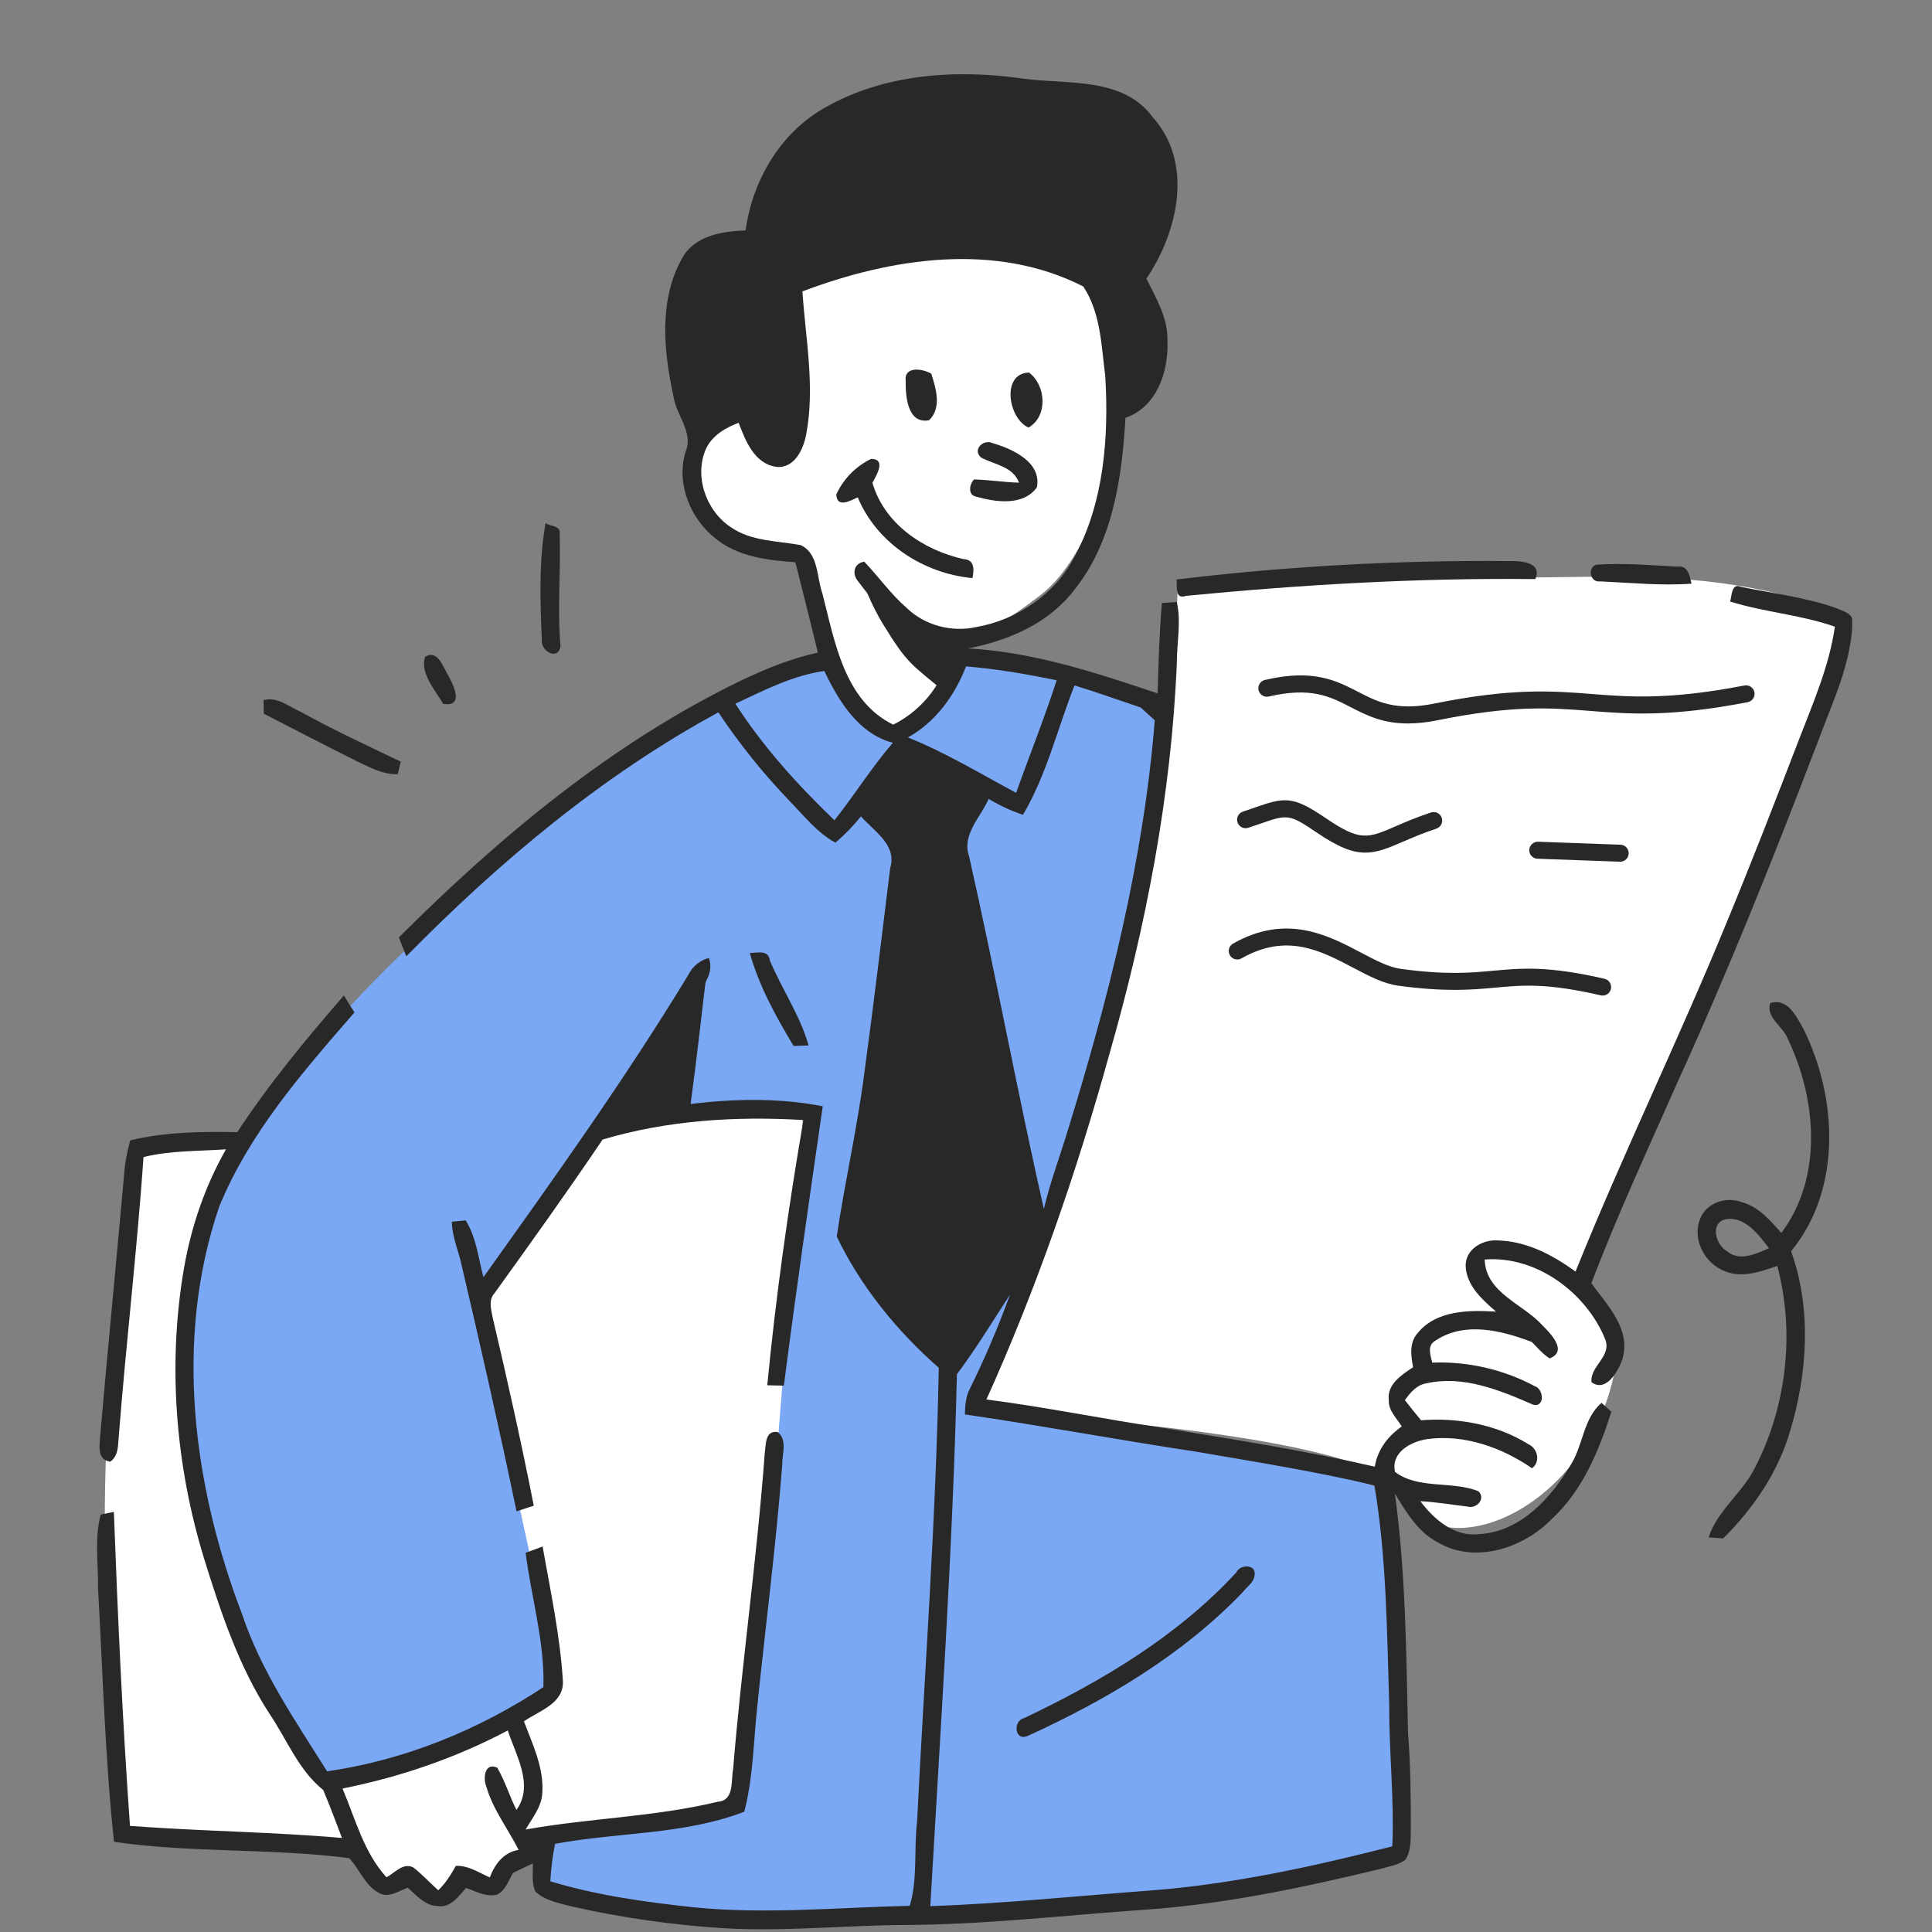
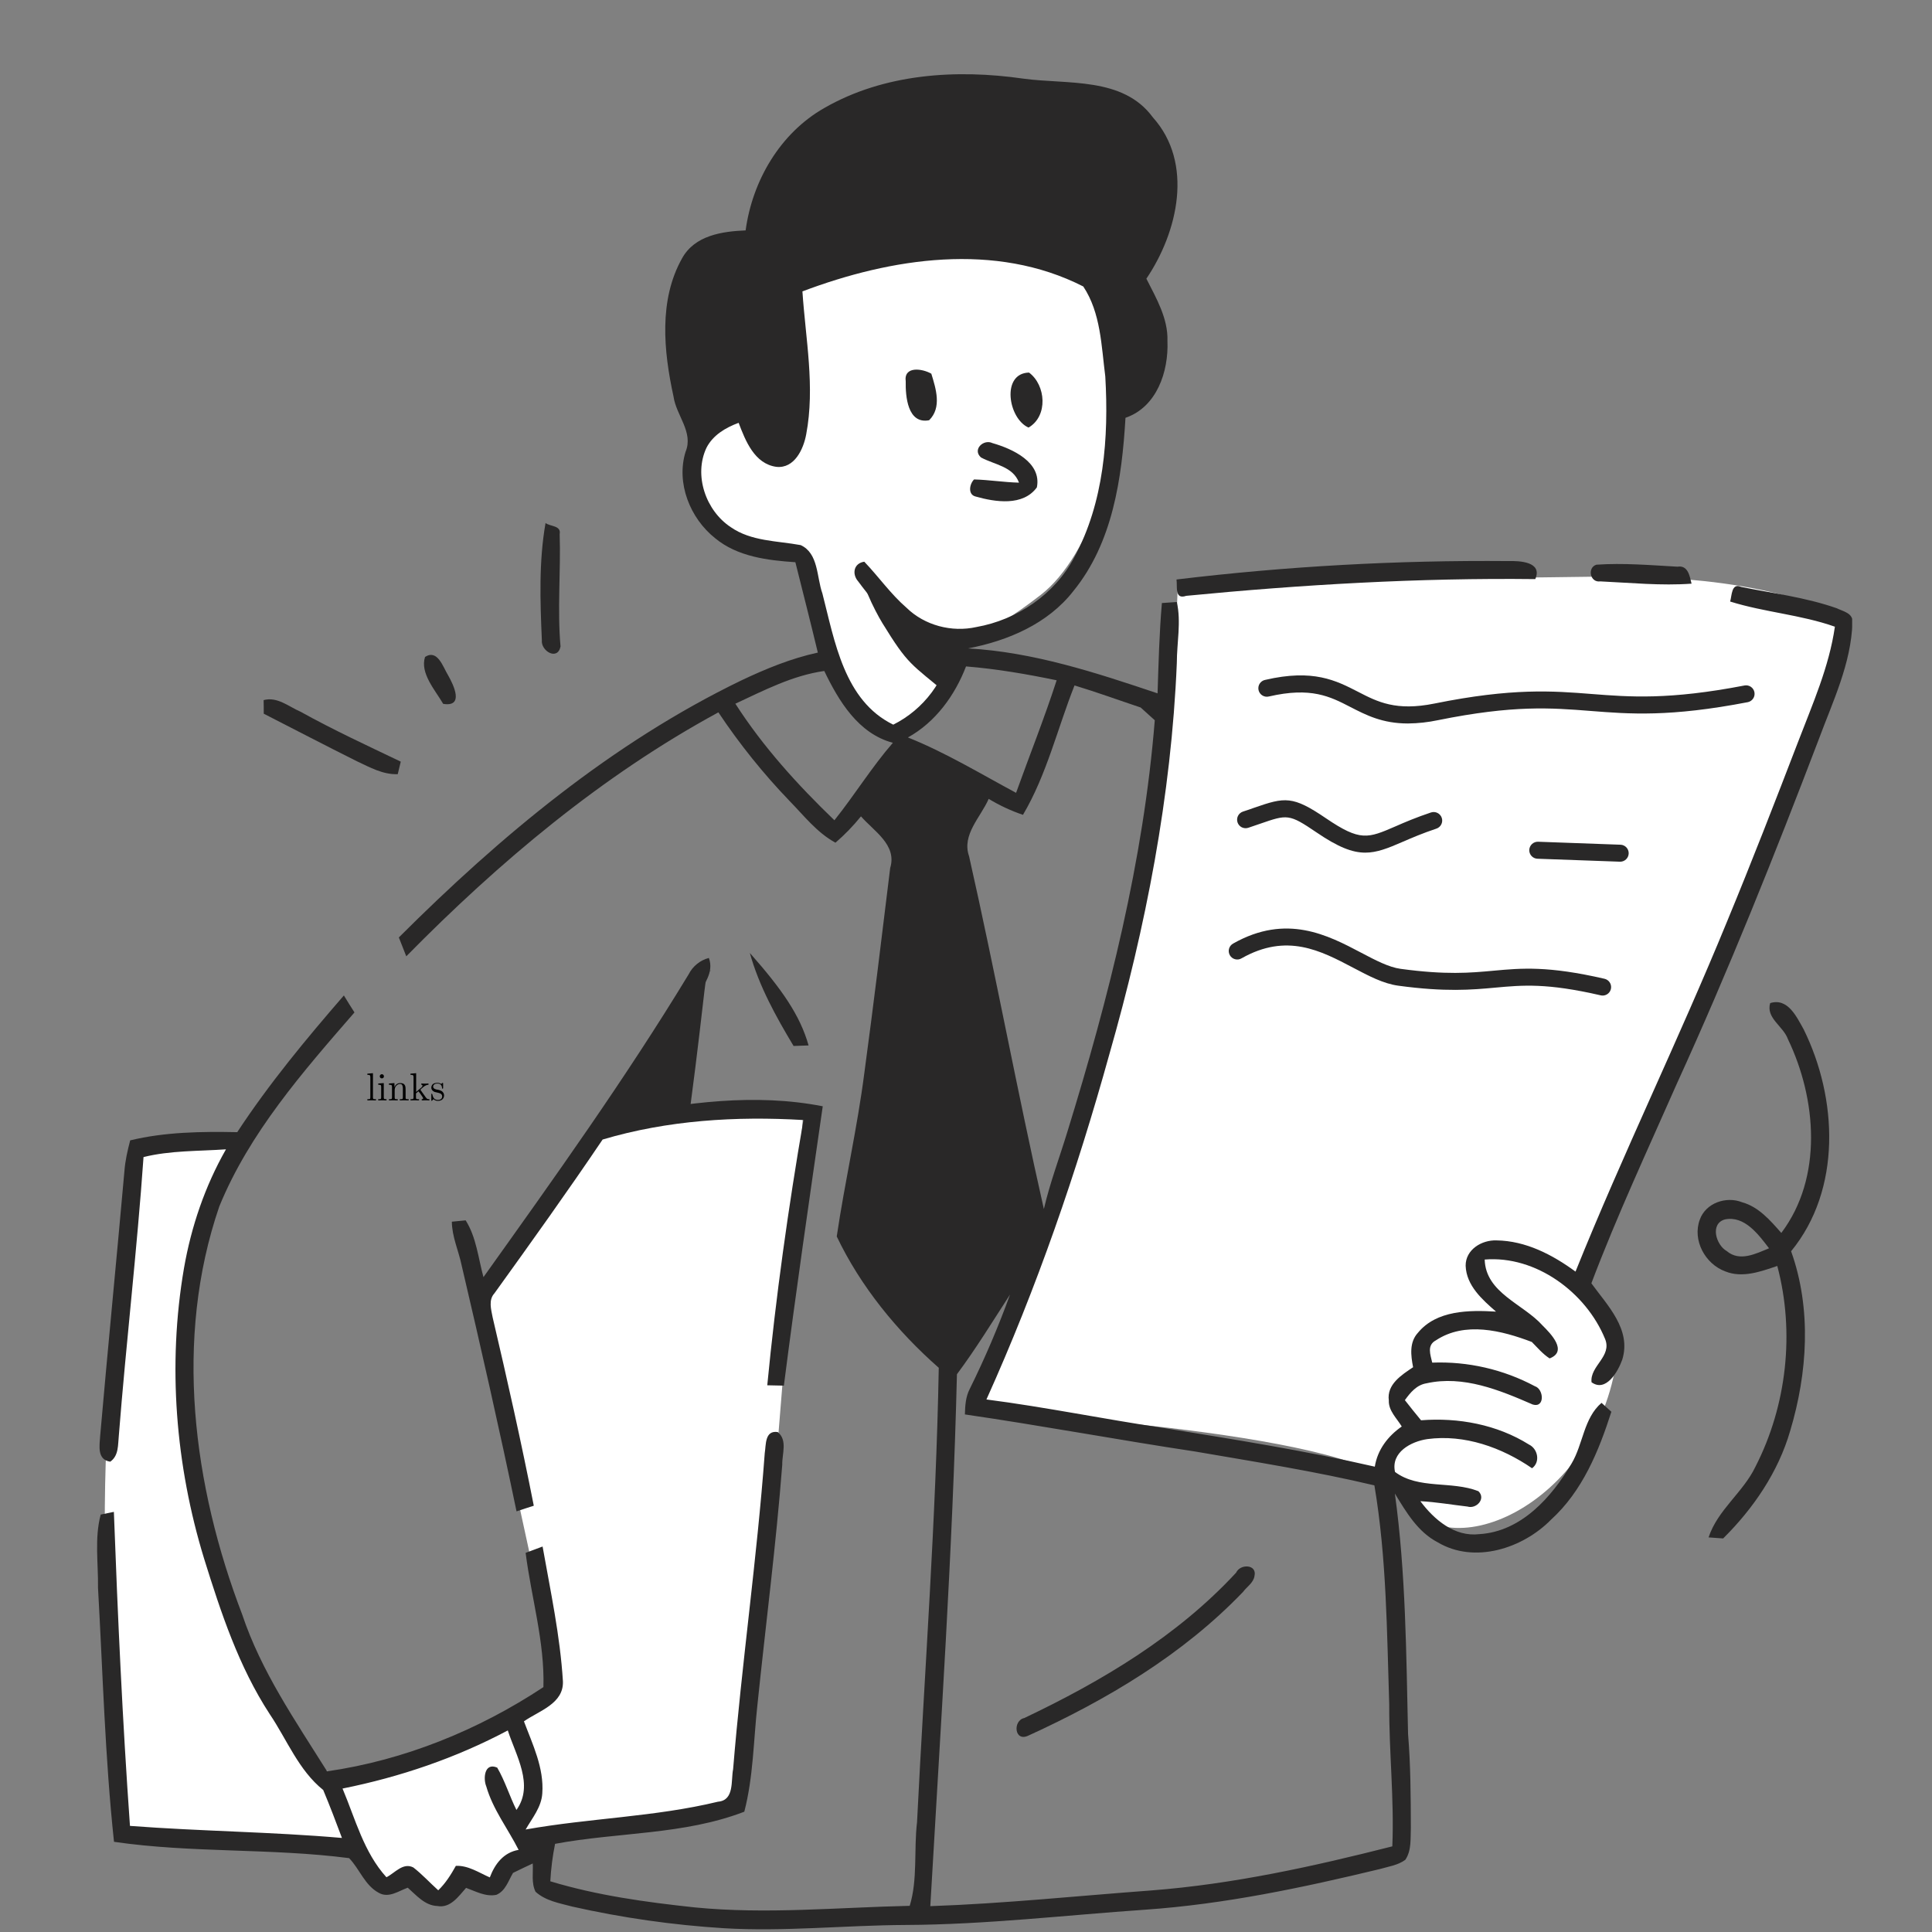
<svg xmlns="http://www.w3.org/2000/svg" width="512" viewBox="0 0 384 384" height="512" preserveAspectRatio="xMidYMid meet">
  <rect x="0" y="0" width="384" height="384" fill="#808080" stroke="none" />
  <defs>
    <clipPath id="a693c82ca2">
      <path d="M 13 4 L 16.801 4 L 16.801 8 L 13 8 Z M 13 4 " />
    </clipPath>
    <clipPath id="582fef7e9c">
      <rect x="0" width="17" y="0" height="11" />
    </clipPath>
    <clipPath id="e3d56f026f">
      <path d="M 19 14 L 368.129 14 L 368.129 384 L 19 384 Z M 19 14 " />
    </clipPath>
  </defs>
  <g id="fe327142e4">
    <g transform="matrix(1,0,0,1,72,211)">
      <g clip-path="url(#582fef7e9c)">
        <g style="fill:#000000;fill-opacity:1;">
          <g transform="translate(0.751, 7.71)">
            <path style="stroke:none" d="M 0.266 0 L 0.266 -0.234 C 0.535 -0.234 0.703 -0.25 0.766 -0.281 C 0.828 -0.32 0.859 -0.426 0.859 -0.594 L 0.859 -4.641 C 0.859 -4.828 0.82 -4.945 0.75 -5 C 0.688 -5.051 0.523 -5.078 0.266 -5.078 L 0.266 -5.312 L 1.375 -5.406 L 1.375 -0.594 C 1.375 -0.426 1.406 -0.32 1.469 -0.281 C 1.539 -0.25 1.711 -0.234 1.984 -0.234 L 1.984 0 C 1.922 0 1.82 0 1.688 0 C 1.562 -0.008 1.445 -0.016 1.344 -0.016 C 1.25 -0.016 1.176 -0.016 1.125 -0.016 C 1.062 -0.016 0.773 -0.008 0.266 0 Z M 0.266 0 " />
          </g>
        </g>
        <g style="fill:#000000;fill-opacity:1;">
          <g transform="translate(2.903, 7.71)">
            <path style="stroke:none" d="M 0.266 0 L 0.266 -0.234 C 0.535 -0.234 0.703 -0.25 0.766 -0.281 C 0.828 -0.32 0.859 -0.426 0.859 -0.594 L 0.859 -2.688 C 0.859 -2.875 0.828 -2.988 0.766 -3.031 C 0.703 -3.082 0.539 -3.109 0.281 -3.109 L 0.281 -3.359 L 1.375 -3.438 L 1.375 -0.578 C 1.375 -0.43 1.398 -0.336 1.453 -0.297 C 1.516 -0.254 1.672 -0.234 1.922 -0.234 L 1.922 0 C 1.391 -0.008 1.117 -0.016 1.109 -0.016 C 1.035 -0.016 0.754 -0.008 0.266 0 Z M 0.578 -4.797 C 0.578 -4.898 0.617 -4.992 0.703 -5.078 C 0.785 -5.16 0.883 -5.203 1 -5.203 C 1.113 -5.203 1.207 -5.16 1.281 -5.078 C 1.363 -5.004 1.406 -4.906 1.406 -4.781 C 1.406 -4.664 1.363 -4.566 1.281 -4.484 C 1.207 -4.41 1.113 -4.375 1 -4.375 C 0.875 -4.375 0.77 -4.414 0.688 -4.5 C 0.613 -4.582 0.578 -4.68 0.578 -4.797 Z M 0.578 -4.797 " />
          </g>
        </g>
        <g style="fill:#000000;fill-opacity:1;">
          <g transform="translate(5.055, 7.71)">
            <path style="stroke:none" d="M 0.25 0 L 0.25 -0.234 C 0.531 -0.234 0.703 -0.25 0.766 -0.281 C 0.828 -0.32 0.859 -0.426 0.859 -0.594 L 0.859 -2.672 C 0.859 -2.867 0.82 -2.988 0.75 -3.031 C 0.688 -3.082 0.52 -3.109 0.25 -3.109 L 0.25 -3.359 L 1.344 -3.438 L 1.344 -2.625 C 1.582 -3.164 1.969 -3.438 2.5 -3.438 C 2.883 -3.438 3.156 -3.344 3.312 -3.156 C 3.426 -3.02 3.492 -2.879 3.516 -2.734 C 3.547 -2.586 3.562 -2.328 3.562 -1.953 L 3.562 -0.469 C 3.562 -0.363 3.602 -0.297 3.688 -0.266 C 3.77 -0.242 3.93 -0.234 4.172 -0.234 L 4.172 0 C 3.641 -0.008 3.348 -0.016 3.297 -0.016 C 3.254 -0.016 2.957 -0.008 2.406 0 L 2.406 -0.234 C 2.688 -0.234 2.859 -0.25 2.922 -0.281 C 2.984 -0.32 3.016 -0.426 3.016 -0.594 L 3.016 -2.406 C 3.016 -2.664 2.973 -2.875 2.891 -3.031 C 2.816 -3.188 2.664 -3.266 2.438 -3.266 C 2.176 -3.266 1.938 -3.148 1.719 -2.922 C 1.5 -2.703 1.391 -2.398 1.391 -2.016 L 1.391 -0.594 C 1.391 -0.426 1.422 -0.32 1.484 -0.281 C 1.555 -0.25 1.727 -0.234 2 -0.234 L 2 0 C 1.469 -0.008 1.176 -0.016 1.125 -0.016 C 1.082 -0.016 0.789 -0.008 0.25 0 Z M 0.25 0 " />
          </g>
        </g>
        <g style="fill:#000000;fill-opacity:1;">
          <g transform="translate(9.368, 7.71)">
            <path style="stroke:none" d="M 0.219 0 L 0.219 -0.234 C 0.488 -0.234 0.656 -0.25 0.719 -0.281 C 0.789 -0.32 0.828 -0.426 0.828 -0.594 L 0.828 -4.641 C 0.828 -4.828 0.789 -4.945 0.719 -5 C 0.656 -5.051 0.488 -5.078 0.219 -5.078 L 0.219 -5.312 L 1.344 -5.406 L 1.344 -1.672 L 2.438 -2.609 C 2.551 -2.711 2.609 -2.816 2.609 -2.922 C 2.609 -3.035 2.531 -3.098 2.375 -3.109 L 2.375 -3.359 C 2.594 -3.336 2.883 -3.328 3.25 -3.328 C 3.469 -3.328 3.648 -3.336 3.797 -3.359 L 3.797 -3.109 C 3.473 -3.098 3.145 -2.957 2.812 -2.688 C 2.738 -2.633 2.613 -2.531 2.438 -2.375 C 2.27 -2.227 2.188 -2.145 2.188 -2.125 C 2.188 -2.125 2.188 -2.113 2.188 -2.094 C 2.195 -2.082 2.207 -2.07 2.219 -2.062 C 2.227 -2.062 2.234 -2.055 2.234 -2.047 L 3.219 -0.656 C 3.352 -0.469 3.469 -0.348 3.562 -0.297 C 3.664 -0.254 3.805 -0.234 3.984 -0.234 L 3.984 0 C 3.754 -0.008 3.523 -0.016 3.297 -0.016 C 3.172 -0.016 2.891 -0.008 2.453 0 L 2.453 -0.234 C 2.641 -0.234 2.734 -0.297 2.734 -0.422 C 2.734 -0.504 2.523 -0.836 2.109 -1.422 C 2.078 -1.461 2.023 -1.523 1.953 -1.609 C 1.891 -1.703 1.844 -1.77 1.812 -1.812 L 1.312 -1.391 L 1.312 -0.594 C 1.312 -0.426 1.344 -0.32 1.406 -0.281 C 1.477 -0.25 1.648 -0.234 1.922 -0.234 L 1.922 0 C 1.609 -0.008 1.32 -0.016 1.062 -0.016 C 1.008 -0.016 0.727 -0.008 0.219 0 Z M 0.219 0 " />
          </g>
        </g>
        <g clip-rule="nonzero" clip-path="url(#a693c82ca2)">
          <g style="fill:#000000;fill-opacity:1;">
            <g transform="translate(13.464, 7.71)">
              <path style="stroke:none" d="M 0.266 -0.109 L 0.266 -1.125 C 0.266 -1.188 0.266 -1.227 0.266 -1.25 C 0.266 -1.27 0.27 -1.285 0.281 -1.297 C 0.301 -1.316 0.328 -1.328 0.359 -1.328 C 0.391 -1.328 0.41 -1.316 0.422 -1.297 C 0.441 -1.285 0.457 -1.25 0.469 -1.188 C 0.539 -0.832 0.66 -0.562 0.828 -0.375 C 1.004 -0.188 1.242 -0.094 1.547 -0.094 C 1.836 -0.094 2.055 -0.156 2.203 -0.281 C 2.348 -0.406 2.422 -0.578 2.422 -0.797 C 2.422 -1.172 2.156 -1.41 1.625 -1.516 C 1.312 -1.578 1.086 -1.629 0.953 -1.672 C 0.828 -1.711 0.707 -1.781 0.594 -1.875 C 0.375 -2.051 0.266 -2.27 0.266 -2.531 C 0.266 -2.789 0.359 -3.016 0.547 -3.203 C 0.742 -3.391 1.062 -3.484 1.5 -3.484 C 1.789 -3.484 2.035 -3.41 2.234 -3.266 C 2.297 -3.305 2.336 -3.348 2.359 -3.391 C 2.43 -3.453 2.484 -3.484 2.516 -3.484 C 2.555 -3.484 2.582 -3.469 2.594 -3.438 C 2.602 -3.414 2.609 -3.367 2.609 -3.297 L 2.609 -2.516 C 2.609 -2.453 2.602 -2.41 2.594 -2.391 C 2.594 -2.367 2.582 -2.352 2.562 -2.344 C 2.551 -2.332 2.531 -2.328 2.5 -2.328 C 2.445 -2.328 2.414 -2.348 2.406 -2.391 C 2.375 -3.023 2.07 -3.344 1.5 -3.344 C 1.195 -3.344 0.973 -3.281 0.828 -3.156 C 0.691 -3.039 0.625 -2.906 0.625 -2.75 C 0.625 -2.656 0.645 -2.57 0.688 -2.5 C 0.727 -2.438 0.773 -2.383 0.828 -2.344 C 0.891 -2.312 0.969 -2.273 1.062 -2.234 C 1.164 -2.203 1.25 -2.176 1.312 -2.156 C 1.375 -2.145 1.469 -2.129 1.594 -2.109 C 2.008 -2.023 2.301 -1.898 2.469 -1.734 C 2.688 -1.516 2.797 -1.27 2.797 -1 C 2.797 -0.688 2.691 -0.426 2.484 -0.219 C 2.273 -0.008 1.961 0.094 1.547 0.094 C 1.211 0.094 0.926 -0.02 0.688 -0.25 C 0.656 -0.219 0.629 -0.188 0.609 -0.156 C 0.586 -0.133 0.57 -0.117 0.562 -0.109 C 0.551 -0.098 0.547 -0.086 0.547 -0.078 C 0.547 -0.078 0.539 -0.07 0.531 -0.062 C 0.426 0.039 0.363 0.094 0.344 0.094 C 0.301 0.094 0.273 0.078 0.266 0.047 C 0.266 0.016 0.266 -0.035 0.266 -0.109 Z M 0.266 -0.109 " />
            </g>
          </g>
        </g>
      </g>
    </g>
-     <path style=" stroke:none;fill-rule:evenodd;fill:#7ba8f4;fill-opacity:1;" d="M 161.16 221.852 C 129.016 217.16 124.602 222.137 122.547 224.453 C 96.641 253.754 95.738 253.723 96.262 257.035 C 107.367 327.527 115.551 330.102 106.281 337.367 C 95.418 345.887 67.578 356.16 63.863 352.598 C 39.848 329.562 26.652 261.84 48.863 226.25 C 77.379 180.52 159.996 123.238 165.062 132.145 C 173.531 147.031 181.344 152.41 187.527 136.48 C 189.672 130.988 189.242 128.879 195.031 130.012 C 220.891 135.059 223.227 136.27 231.246 141.602 C 229.277 199.426 194.484 271.328 193.699 278.73 C 193.094 284.418 248.586 286.93 273.867 295.605 C 276.691 310.031 282.207 364.355 277.348 366.668 C 272.781 368.844 257.77 375.945 191.094 380.035 C 150.125 382.551 130.289 380.363 107.762 375.641 C 108.09 372.16 110.172 366.926 110.496 363.43 C 135.781 362.148 135.641 361.996 146.492 360.043 C 151.531 320.258 148.84 320.129 152.137 285.652 C 152.512 281.75 152.312 281.75 161.16 221.852 Z M 161.16 221.852 " />
    <path style=" stroke:none;fill-rule:evenodd;fill:#ffffff;fill-opacity:1;" d="M 367.133 123.473 C 349.184 187.891 315.75 243.238 314.949 254.637 C 314.863 255.926 322.332 262.676 321.359 269.906 C 317.406 299.344 286.098 313.16 278.262 296.57 C 272.703 284.82 199.629 280.828 192.672 280.449 C 231.438 193.867 233.594 130.629 234.059 117.16 C 250.156 114.449 250.211 115.566 318.75 114.598 C 322.684 114.539 352.219 114.121 367.133 123.473 Z M 367.133 123.473 " />
    <path style=" stroke:none;fill-rule:evenodd;fill:#ffffff;fill-opacity:1;" d="M 48.395 226.254 C 35.891 226.863 32.234 228.301 25.727 229.297 C 24.23 261.879 15.621 294.27 25.508 364.52 C 65.648 367.109 66.047 365.551 68.602 367.883 C 72.086 371.051 75.441 377.223 82.262 373.453 C 86.141 376.977 87.086 377.312 90.91 373.66 C 92.578 372.055 98.242 376.684 99.918 374.121 C 102.832 369.664 102.672 369.5 107.418 367.426 L 108.199 364.711 C 144.457 360.234 145.633 361.23 146.379 358.211 C 149.941 343.852 154.023 293.598 154.48 287.957 C 154.922 282.527 159.984 220.211 159.637 220.035 L 148.762 220.035 C 142.695 222.664 122.535 220.633 116.293 228.34 C 97.828 251.172 95.324 256.086 95.938 260.051 C 105.746 324.605 118.703 339.145 97.625 344.539 C 75.871 350.105 70.355 363.141 56.285 342.664 C 37.27 315.035 36.656 280.371 36.555 274.711 L 38.48 246.539 L 48.391 226.254 Z M 48.395 226.254 " />
    <path style=" stroke:none;fill-rule:evenodd;fill:#ffffff;fill-opacity:1;" d="M 159.355 110.363 C 157.016 110.031 131.906 106.477 137.68 90.316 C 139.945 83.969 145.879 81.652 147.258 71.008 C 148.062 64.711 145.078 46.125 183.973 39.719 C 236.398 31.09 226.656 102.879 206.887 118.211 C 194.949 127.473 193.684 125.281 191.832 126.781 C 191.312 127.203 192.438 138.867 181.344 144.195 C 166.652 151.25 161.973 120.164 159.355 110.355 Z M 159.355 110.363 " />
    <g clip-rule="nonzero" clip-path="url(#e3d56f026f)">
      <path style=" stroke:none;fill-rule:nonzero;fill:#292828;fill-opacity:1;" d="M 68.078 355.484 C 70.629 361.52 72.289 368.137 76.805 373.117 C 78.445 372.312 80.098 370.105 82.16 371.176 C 83.922 372.547 85.434 374.211 87.105 375.711 C 88.562 374.316 89.633 372.594 90.609 370.848 C 93.074 370.754 95.16 372.188 97.355 373.152 C 98.355 370.488 100.078 368.188 103.078 367.676 C 100.949 363.465 97.961 359.637 96.648 355.051 C 96.02 353.562 96.242 350.211 98.824 351.328 C 100.379 353.984 101.262 356.973 102.648 359.742 C 106.199 354.797 102.52 348.891 100.93 343.938 C 90.621 349.414 79.512 353.195 68.078 355.488 Z M 190.199 273.152 C 189.34 308.43 186.922 343.641 184.906 378.863 C 199.609 378.352 214.246 376.816 228.914 375.734 C 245.105 374.48 261.016 370.977 276.734 366.977 C 277.129 357.578 276.07 348.215 276.121 338.828 C 275.652 324.273 275.605 309.629 273.172 295.23 C 261.41 292.438 249.465 290.551 237.566 288.504 C 222.281 286.203 207.074 283.352 191.781 281.129 C 191.824 279.383 191.93 277.617 192.746 276.059 C 195.762 269.957 198.43 263.707 200.75 257.309 C 197.297 262.625 193.992 268.055 190.199 273.141 Z M 203.324 161.957 C 200.938 161.145 198.664 160.086 196.508 158.781 C 194.926 162.43 191.109 165.898 192.609 170.18 C 197.879 193.484 202.195 217 207.477 240.301 C 208.688 235.09 210.582 230.086 212.141 224.98 C 220.375 198.309 227.285 171.051 229.52 143.156 C 228.566 142.309 227.645 141.461 226.715 140.621 C 222.332 139.156 217.992 137.574 213.57 136.234 C 210.176 144.809 208.035 153.988 203.324 161.953 Z M 146.16 139.867 C 151.664 148.438 158.539 156 165.844 163.035 C 169.863 158.012 173.242 152.5 177.465 147.637 C 170.59 145.809 166.703 139.332 163.832 133.363 C 157.539 134.246 151.848 137.223 146.152 139.867 Z M 192.004 132.457 C 189.797 138.211 185.922 143.555 180.453 146.574 C 187.934 149.566 194.867 153.777 201.953 157.582 C 204.629 150.125 207.578 142.75 210.016 135.211 C 204.059 133.98 198.066 132.945 192.004 132.457 Z M 159.488 57.914 C 160.113 67.34 162.023 76.898 160.242 86.309 C 159.707 89.258 157.906 93.172 154.309 92.789 C 149.961 92.195 148.168 87.613 146.809 84.039 C 144.227 84.996 141.703 86.473 140.414 89.008 C 137.84 94.488 140.297 101.516 145.25 104.781 C 149.324 107.609 154.441 107.48 159.141 108.344 C 162.711 109.973 162.305 114.75 163.457 117.949 C 165.898 127.422 167.781 139.27 177.543 144.031 C 179.047 143.277 180.441 142.363 181.727 141.285 C 183.016 140.203 184.164 138.992 185.168 137.645 C 186.172 136.297 187.004 134.852 187.672 133.309 C 188.336 131.766 188.816 130.168 189.105 128.512 C 180.988 128.047 175.086 121.66 170.574 115.562 C 169.297 114.113 169.656 111.949 171.785 111.645 C 174.648 114.633 177.031 118.074 180.184 120.801 C 183.77 124.309 189.176 125.723 194.059 124.629 C 202.164 123.195 209.656 118.125 213.52 110.773 C 219.43 99.871 220.395 86.973 219.684 74.816 C 218.902 68.758 218.797 62.184 215.309 56.938 C 197.848 48.039 177.141 51.25 159.496 57.914 Z M 163.848 21.461 C 175.75 14.617 190.07 13.711 203.41 15.633 C 212.164 16.828 223.199 15.215 229.133 23.32 C 237.32 32.43 234.098 46.145 227.852 55.391 C 229.816 59.289 232.188 63.277 232.039 67.816 C 232.281 73.852 229.934 80.902 223.699 83.043 C 222.988 95.047 221.184 107.855 213.332 117.488 C 208.262 123.988 200.328 127.359 192.418 128.875 C 205.434 129.609 217.824 133.695 230.074 137.809 C 230.27 131.82 230.422 125.816 230.934 119.859 C 231.676 119.816 233.156 119.711 233.902 119.652 C 234.797 123.645 233.902 127.734 233.902 131.785 C 232.809 158.168 227.738 184.223 220.488 209.559 C 214 232.961 206.051 255.996 196.062 278.156 C 207.801 279.668 219.41 282.062 231.133 283.797 C 245.223 286.098 259.328 288.312 273.254 291.512 C 273.789 288.137 275.859 285.438 278.609 283.527 C 277.621 281.887 275.961 280.398 276.039 278.367 C 275.598 275.152 278.586 273.277 280.863 271.746 C 280.418 269.41 280.07 266.812 281.828 264.895 C 285.527 260.402 292.008 260.371 297.348 260.695 C 294.586 258.285 291.453 255.52 291.309 251.586 C 291.273 248.371 294.508 246.426 297.438 246.539 C 303.23 246.609 308.559 249.375 313.145 252.742 C 322.586 229.289 333.688 206.547 343.27 183.145 C 348.168 171.312 352.797 159.379 357.391 147.43 C 360.254 139.949 363.555 132.543 364.699 124.562 C 357.93 122.168 350.703 121.699 343.875 119.559 C 344.238 118.445 344.094 115.777 346.062 116.652 C 352.414 117.934 358.902 118.734 365.047 120.887 C 366.293 121.504 368.363 121.852 368.184 123.711 C 367.941 131.891 364.277 139.43 361.488 146.965 C 352.707 169.988 343.562 192.879 333.328 215.297 C 327.512 228.484 321.402 241.586 316.297 255.066 C 319.496 259.477 324.289 264.234 322.438 270.234 C 321.602 272.598 319.195 276.809 316.332 274.734 C 315.961 271.492 320.484 269.598 319.008 266.094 C 315.238 256.895 305.285 249.504 295.094 250.344 C 295.289 257.008 302.77 259.148 306.613 263.469 C 308.219 265.062 311.672 268.59 307.996 269.996 C 306.613 269.102 305.586 267.855 304.461 266.727 C 298.48 264.449 291.152 262.598 285.406 266.398 C 283.559 267.379 284.301 269.215 284.664 270.832 C 288.211 270.699 291.715 271.027 295.176 271.82 C 298.637 272.617 301.934 273.852 305.066 275.52 C 306.859 276.082 307.098 279.895 304.645 279.16 C 298.062 276.289 290.828 273.312 283.535 274.941 C 281.57 275.254 280.32 276.777 279.23 278.289 C 280.266 279.629 281.355 280.969 282.445 282.293 C 289.844 281.711 297.555 283.141 303.895 287.113 C 305.648 287.949 306.207 290.582 304.508 291.828 C 298.48 287.684 291.066 285.043 283.699 286.031 C 280.465 286.5 276.406 288.648 277.27 292.559 C 281.934 296.07 288.52 294.281 293.844 296.387 C 295.414 297.898 293.402 299.977 291.68 299.441 C 288.555 299.082 285.449 298.535 282.305 298.371 C 285.051 302.047 289.109 305.516 294.031 304.922 C 302.359 304.418 308.395 297.59 312.363 290.883 C 314.668 287.02 314.758 281.879 318.316 278.828 C 318.809 279.27 319.785 280.168 320.273 280.598 C 317.762 288.445 314.516 296.371 308.281 302.047 C 302.656 307.77 293.066 310.887 285.758 306.547 C 281.793 304.488 279.488 300.535 277.242 296.855 C 279.422 312.688 279.5 328.695 279.863 344.645 C 280.375 350.844 280.398 357.055 280.418 363.277 C 280.316 365.41 280.594 367.77 279.316 369.652 C 277.836 370.746 275.941 370.992 274.242 371.492 C 258.902 375.191 243.395 378.473 227.633 379.566 C 211.766 380.66 195.934 382.531 180.008 382.602 C 167.969 382.66 155.93 383.961 143.891 383.25 C 133.73 382.617 123.684 381.184 113.75 378.949 C 111.215 378.273 108.445 377.82 106.445 376.004 C 105.574 374.25 106.004 372.238 105.887 370.379 C 104.574 370.996 103.258 371.613 101.969 372.254 C 101.035 373.812 100.477 375.859 98.641 376.617 C 96.5 377.035 94.559 375.918 92.637 375.23 C 91.148 376.906 89.52 379.312 86.938 378.836 C 84.426 378.742 82.762 376.695 81.043 375.195 C 79.219 375.848 77.262 377.324 75.32 376.23 C 72.504 374.754 71.492 371.484 69.387 369.32 C 53.902 367.309 38.098 368.332 22.66 366.074 C 20.863 349.273 20.434 332.402 19.48 315.598 C 19.551 310.758 18.758 305.73 20.016 301.031 C 20.668 300.906 21.969 300.637 22.633 300.496 C 23.402 321.281 24.352 342.129 25.832 362.91 C 39.859 363.98 53.938 364.086 67.965 365.305 C 66.766 362.09 65.555 358.918 64.242 355.777 C 59.344 351.848 57.039 345.773 53.609 340.691 C 47.449 331.258 43.906 320.496 40.578 309.832 C 34.879 291.242 33.273 271.293 36.562 252.098 C 38.004 243.816 40.738 235.758 44.914 228.438 C 39.445 228.824 33.875 228.648 28.527 229.977 C 27.238 248.441 25.074 266.844 23.621 285.301 C 23.422 287.141 23.641 289.32 21.91 290.523 C 19.211 290.117 19.805 287.258 19.91 285.383 C 21.441 267.848 23.168 250.34 24.727 232.797 C 24.879 230.703 25.355 228.668 25.875 226.656 C 32.812 224.98 40.047 224.887 47.152 225.027 C 53.469 215.406 60.816 206.543 68.348 197.855 C 69.023 198.973 69.73 200.098 70.453 201.227 C 60.195 213.035 49.559 225.168 43.582 239.801 C 34.555 266.148 38.336 295.297 48.137 320.891 C 51.902 332.184 58.734 342.051 65.012 352.066 C 80.355 349.867 95.109 343.852 108.008 335.328 C 108.277 326.344 105.598 317.52 104.473 308.641 C 105.586 308.211 106.703 307.793 107.844 307.383 C 109.414 316.258 111.328 325.125 111.883 334.141 C 112.082 338.629 107.125 340.031 104.137 342.129 C 105.859 346.723 108.152 351.391 107.785 356.441 C 107.621 359.184 105.785 361.348 104.473 363.629 C 117.16 361.359 130.168 361.137 142.707 358.102 C 146 357.832 145.254 353.914 145.711 351.648 C 147.43 330.66 150.453 309.805 152 288.809 C 152.27 287.199 151.977 284.238 154.582 284.633 C 156.574 286.273 155.422 288.961 155.477 291.145 C 154.246 307.117 152.176 323.008 150.535 338.945 C 149.758 345.992 149.734 353.18 147.934 360.09 C 135.926 364.719 122.816 364.141 110.324 366.477 C 109.828 368.938 109.512 371.418 109.379 373.922 C 118.695 376.746 128.398 378.074 138.066 379.109 C 152.293 380.516 166.578 379.109 180.812 378.797 C 182.422 373.598 181.617 367.641 182.27 362.152 C 183.77 332.055 186.039 301.996 186.586 271.859 C 178.301 264.578 171.035 255.676 166.309 245.754 C 167.914 234.914 170.391 224.188 171.789 213.301 C 173.625 199.727 175.27 186.125 176.93 172.531 C 178.34 167.922 173.695 165.215 171.125 162.258 C 169.59 164.156 167.902 165.902 166.055 167.492 C 162.375 165.492 159.809 162.137 156.945 159.211 C 151.703 153.758 146.984 147.883 142.785 141.586 C 119.59 154.176 99.211 171.32 80.75 190.074 C 80.391 189.133 79.645 187.258 79.273 186.324 C 99.398 166.23 121.629 147.668 147.383 135.219 C 152.242 132.918 157.258 130.855 162.551 129.707 C 161.109 123.703 159.586 117.727 158.086 111.746 C 152.547 111.375 146.566 110.641 142.145 106.977 C 137.156 103.023 134.363 96.031 136.254 89.82 C 137.895 85.898 134.395 82.586 133.867 78.805 C 131.902 69.82 130.891 59.609 135.59 51.305 C 138.102 46.789 143.512 45.988 148.199 45.793 C 149.539 35.914 155.062 26.457 163.832 21.469 Z M 163.848 21.461 " />
    </g>
    <path style=" stroke:none;fill-rule:nonzero;fill:#292828;fill-opacity:1;" d="M 180.02 75.824 C 179.59 72.707 183.301 73.23 185.109 74.277 C 186.02 77.246 187.23 81 184.672 83.527 C 180.391 84.344 179.961 78.773 180.02 75.824 Z M 180.02 75.824 " />
    <path style=" stroke:none;fill-rule:nonzero;fill:#292828;fill-opacity:1;" d="M 204.434 84.984 C 200.387 83.227 198.945 74.188 204.527 74.051 C 207.867 76.527 208.367 82.68 204.434 84.984 Z M 204.434 84.984 " />
    <path style=" stroke:none;fill-rule:nonzero;fill:#292828;fill-opacity:1;" d="M 194.98 90.926 C 193.199 89.332 195.516 87.219 197.246 88.066 C 201.211 89.195 207.086 91.871 206.086 96.871 C 203.316 100.664 197.824 99.793 193.914 98.688 C 192.336 98.312 192.672 96.223 193.602 95.293 C 196.582 95.371 199.531 95.859 202.535 95.93 C 201.34 92.684 197.641 92.371 194.988 90.926 Z M 194.98 90.926 " />
-     <path style=" stroke:none;fill-rule:nonzero;fill:#292828;fill-opacity:1;" d="M 166.223 98.266 C 166.93 96.727 167.879 95.348 169.066 94.137 C 170.254 92.926 171.609 91.949 173.133 91.207 C 176.238 91.23 174.18 94.488 173.402 95.965 C 175.785 104.152 183.523 109.34 191.535 111.133 C 193.746 111.223 193.621 113.277 193.281 114.902 C 183.559 113.996 174.301 108.004 170.48 98.848 C 168.992 99.535 166.32 101.07 166.227 98.266 Z M 166.223 98.266 " />
    <path style=" stroke:none;fill-rule:nonzero;fill:#292828;fill-opacity:1;" d="M 108.434 103.953 C 109.34 104.676 111.574 104.406 111.238 106.16 C 111.48 113.594 110.75 121.062 111.41 128.496 C 110.82 131.391 107.477 129.379 107.699 127.25 C 107.363 119.504 107.082 111.605 108.434 103.945 Z M 108.434 103.953 " />
    <path style=" stroke:none;fill-rule:nonzero;fill:#292828;fill-opacity:1;" d="M 233.832 115.18 C 255.746 112.543 277.738 111.324 299.812 111.516 C 302.043 111.461 306.648 111.645 305.148 115.102 C 281.977 114.832 258.809 116.195 235.77 118.426 C 233.406 119.23 234.047 116.602 233.84 115.18 Z M 233.832 115.18 " />
    <path style=" stroke:none;fill-rule:nonzero;fill:#292828;fill-opacity:1;" d="M 317.293 112.238 C 322.648 111.867 328.043 112.332 333.406 112.633 C 335.484 112.297 335.836 114.445 336.211 116.008 C 330.156 116.449 324.098 115.832 318.074 115.555 C 316.016 115.855 315.445 112.809 317.293 112.238 Z M 317.293 112.238 " />
    <path style=" stroke:none;fill-rule:nonzero;fill:#292828;fill-opacity:1;" d="M 84.48 130.57 C 86.984 128.961 88.066 132.605 89.051 134.199 C 90.191 136.191 92.289 140.586 88.086 139.898 C 86.48 137.133 83.445 133.805 84.48 130.57 Z M 84.48 130.57 " />
    <path style=" stroke:none;fill-rule:nonzero;fill:#292828;fill-opacity:1;" d="M 52.398 139.156 C 55.109 138.41 57.398 140.457 59.75 141.469 C 66.23 145.066 72.965 148.184 79.656 151.383 C 79.504 152.008 79.203 153.258 79.051 153.871 C 76.117 153.988 73.512 152.508 70.965 151.32 C 64.754 148.227 58.598 145.004 52.422 141.855 C 52.422 141.18 52.422 139.832 52.398 139.156 Z M 52.398 139.156 " />
-     <path style=" stroke:none;fill-rule:nonzero;fill:#292828;fill-opacity:1;" d="M 149.031 189.402 C 150.531 189.426 152.742 188.668 153.02 190.914 C 155.418 196.625 159.023 201.801 160.711 207.789 C 159.965 207.812 158.477 207.859 157.73 207.895 C 154.23 202.066 150.855 195.984 149.031 189.391 Z M 149.031 189.402 " />
+     <path style=" stroke:none;fill-rule:nonzero;fill:#292828;fill-opacity:1;" d="M 149.031 189.402 C 155.418 196.625 159.023 201.801 160.711 207.789 C 159.965 207.812 158.477 207.859 157.73 207.895 C 154.23 202.066 150.855 195.984 149.031 189.391 Z M 149.031 189.402 " />
    <path style=" stroke:none;fill-rule:nonzero;fill:#292828;fill-opacity:1;" d="M 136.875 193.652 C 137.281 192.848 137.832 192.164 138.535 191.594 C 139.234 191.027 140.02 190.629 140.895 190.398 C 141.965 193.328 139.871 195.715 138.48 198.086 C 133.492 206.09 128.406 214.043 123.035 221.793 C 136.262 219.113 150.16 217.258 163.527 219.883 C 160.863 238.367 158.172 256.875 155.801 275.406 L 152.5 275.336 C 154.207 257.688 156.676 240.09 159.688 222.617 C 146.312 221.816 132.668 222.652 119.773 226.492 C 112.805 236.816 105.551 246.941 98.277 257.047 C 97.043 258.387 97.625 260.262 97.918 261.844 C 100.836 274.277 103.629 286.738 106.094 299.277 C 104.945 299.637 103.793 300.008 102.664 300.395 C 99.266 284.027 95.555 267.711 91.742 251.441 C 91.137 248.559 89.832 245.805 89.809 242.82 L 92.555 242.555 C 94.684 245.93 95.055 250.055 96.09 253.84 C 110.176 234.109 124.305 214.371 136.875 193.652 Z M 136.875 193.652 " />
    <path style=" stroke:none;fill-rule:nonzero;fill:#292828;fill-opacity:1;" d="M 343.211 248.664 C 345.77 250.836 348.98 249.188 351.609 248.105 C 349.516 245.371 346.734 241.566 342.836 242.371 C 339.824 243.219 341.059 247.457 343.211 248.664 Z M 351.832 199.375 C 355.363 198.281 357.086 202.109 358.496 204.598 C 365.242 218.277 366.078 236.402 355.996 248.695 C 360.102 260.176 359.262 272.879 355.809 284.41 C 353.438 292.586 348.492 299.832 342.488 305.777 C 341.766 305.73 340.312 305.613 339.594 305.57 C 341.395 300.086 346.465 296.637 348.922 291.492 C 355.133 279.359 356.762 264.809 353.25 251.617 C 349.945 252.734 346.305 254.082 342.883 252.688 C 338.906 251.211 336.336 246.488 337.848 242.414 C 339.012 239.102 343.105 237.695 346.258 238.961 C 349.559 239.871 351.863 242.582 354.051 245.055 C 362.352 234.043 361.074 218.406 355.355 206.52 C 354.445 203.961 350.969 202.363 351.832 199.391 Z M 351.832 199.375 " />
    <path style=" stroke:none;fill-rule:nonzero;fill:#292828;fill-opacity:1;" d="M 245.684 312.586 C 246.488 310.781 249.895 310.887 249.336 313.246 C 249.152 314.586 247.812 315.387 247.055 316.41 C 235.098 328.883 220.023 337.824 204.414 344.957 C 201.586 346.328 201.262 341.957 203.586 341.473 C 219.012 334.137 233.992 325.227 245.684 312.582 Z M 245.684 312.586 " />
    <path style=" stroke:none;fill-rule:nonzero;fill:#292828;fill-opacity:1;" d="M 279.836 143.797 C 274.746 143.797 271.531 142.133 268.387 140.516 C 264.367 138.441 260.582 136.5 252.227 138.426 C 252.004 138.484 251.781 138.496 251.555 138.465 C 251.328 138.43 251.117 138.355 250.922 138.238 C 250.727 138.121 250.559 137.969 250.426 137.781 C 250.293 137.598 250.199 137.395 250.148 137.172 C 250.098 136.949 250.09 136.723 250.129 136.5 C 250.168 136.273 250.25 136.062 250.375 135.871 C 250.5 135.68 250.656 135.52 250.844 135.391 C 251.035 135.262 251.242 135.176 251.465 135.133 C 261.023 132.91 265.555 135.254 269.949 137.512 C 273.809 139.504 277.449 141.383 285.121 139.832 C 300.621 136.695 308.641 137.328 316.391 137.938 C 323.922 138.527 331.699 139.141 346.754 136.242 C 346.973 136.203 347.188 136.207 347.406 136.254 C 347.621 136.301 347.82 136.387 348.004 136.512 C 348.188 136.641 348.34 136.793 348.461 136.98 C 348.582 137.164 348.664 137.367 348.707 137.586 C 348.746 137.805 348.746 138.02 348.703 138.238 C 348.66 138.457 348.578 138.656 348.453 138.84 C 348.332 139.027 348.176 139.18 347.992 139.305 C 347.809 139.43 347.609 139.516 347.395 139.559 C 331.895 142.547 323.879 141.918 316.129 141.305 C 308.258 140.688 300.828 140.102 285.789 143.145 C 283.828 143.559 281.844 143.777 279.836 143.797 Z M 279.836 143.797 " />
    <path style=" stroke:none;fill-rule:nonzero;fill:#292828;fill-opacity:1;" d="M 271.367 169.469 C 268.746 169.469 265.941 168.355 261.672 165.449 C 256.203 161.738 255.883 161.848 250.422 163.738 C 249.73 163.98 248.965 164.246 248.109 164.527 C 247.898 164.598 247.68 164.625 247.457 164.609 C 247.23 164.594 247.02 164.535 246.816 164.438 C 246.617 164.336 246.441 164.199 246.297 164.031 C 246.148 163.863 246.039 163.672 245.969 163.457 C 245.898 163.242 245.871 163.023 245.887 162.801 C 245.902 162.578 245.961 162.363 246.059 162.164 C 246.16 161.961 246.297 161.789 246.465 161.641 C 246.637 161.492 246.828 161.387 247.039 161.312 C 247.879 161.047 248.633 160.777 249.312 160.535 C 255.398 158.426 256.918 158.125 263.555 162.645 C 270.367 167.273 271.859 166.633 277.395 164.234 C 279.219 163.43 281.492 162.461 284.418 161.484 C 284.633 161.414 284.852 161.387 285.074 161.402 C 285.297 161.418 285.512 161.477 285.711 161.578 C 285.914 161.676 286.086 161.812 286.234 161.984 C 286.383 162.152 286.492 162.344 286.562 162.559 C 286.633 162.77 286.66 162.988 286.645 163.211 C 286.629 163.438 286.57 163.648 286.469 163.852 C 286.371 164.051 286.234 164.227 286.062 164.371 C 285.895 164.52 285.703 164.629 285.488 164.699 C 282.703 165.629 280.598 166.539 278.738 167.344 C 275.832 168.609 273.66 169.469 271.367 169.469 Z M 271.367 169.469 " />
    <path style=" stroke:none;fill-rule:nonzero;fill:#292828;fill-opacity:1;" d="M 318.539 197.871 C 318.41 197.875 318.281 197.859 318.156 197.832 C 307.441 195.363 302.688 195.797 297.184 196.301 C 292.57 196.723 287.336 197.199 277.895 195.91 C 274.949 195.508 272.043 193.973 268.961 192.348 C 262.469 188.93 255.75 185.387 246.77 190.473 C 246.574 190.59 246.363 190.664 246.137 190.695 C 245.914 190.723 245.691 190.711 245.473 190.652 C 245.25 190.594 245.051 190.492 244.871 190.352 C 244.691 190.215 244.547 190.043 244.438 189.848 C 244.324 189.648 244.258 189.438 244.23 189.211 C 244.203 188.984 244.223 188.762 244.289 188.543 C 244.352 188.328 244.453 188.129 244.598 187.953 C 244.742 187.777 244.914 187.637 245.113 187.527 C 255.711 181.539 263.938 185.879 270.547 189.359 C 273.355 190.84 276.012 192.238 278.363 192.562 C 287.406 193.797 292.215 193.363 296.871 192.934 C 302.418 192.426 307.66 191.949 318.91 194.539 C 319.113 194.586 319.301 194.668 319.473 194.785 C 319.645 194.898 319.793 195.043 319.91 195.211 C 320.031 195.379 320.117 195.566 320.168 195.766 C 320.219 195.969 320.234 196.172 320.211 196.379 C 320.188 196.586 320.129 196.781 320.031 196.965 C 319.938 197.148 319.812 197.309 319.656 197.449 C 319.504 197.586 319.328 197.691 319.133 197.766 C 318.941 197.84 318.738 197.879 318.531 197.879 Z M 318.539 197.871 " />
    <path style=" stroke:none;fill-rule:nonzero;fill:#292828;fill-opacity:1;" d="M 322.047 171.27 L 321.992 171.27 L 305.582 170.68 C 305.355 170.672 305.145 170.621 304.938 170.527 C 304.734 170.434 304.559 170.305 304.406 170.141 C 304.254 169.977 304.137 169.789 304.059 169.578 C 303.98 169.371 303.945 169.152 303.953 168.93 C 303.965 168.707 304.016 168.492 304.109 168.289 C 304.203 168.086 304.332 167.91 304.496 167.758 C 304.66 167.605 304.848 167.488 305.055 167.41 C 305.266 167.332 305.48 167.293 305.703 167.301 L 322.113 167.895 C 322.332 167.906 322.539 167.957 322.738 168.051 C 322.938 168.141 323.109 168.27 323.262 168.43 C 323.41 168.59 323.523 168.77 323.602 168.977 C 323.68 169.18 323.719 169.391 323.715 169.609 C 323.711 169.828 323.664 170.039 323.578 170.242 C 323.496 170.441 323.375 170.621 323.219 170.773 C 323.066 170.93 322.887 171.051 322.684 171.137 C 322.484 171.223 322.273 171.266 322.055 171.27 Z M 322.047 171.27 " />
    <path style=" stroke:none;fill-rule:evenodd;fill:#292828;fill-opacity:1;" d="M 171.539 113.652 C 170.625 114.809 173.781 121.238 175.391 123.863 C 180.531 132.223 180.941 131.82 188.492 138.125 C 189.23 134.98 189.969 131.836 190.707 128.688 C 180.625 124.348 179.688 124.242 173.641 117.242 " />
    <path style=" stroke:none;fill-rule:evenodd;fill:#292828;fill-opacity:1;" d="M 141.355 192.863 C 139.922 193.234 140.66 193.891 137.031 221.285 C 136.246 221.398 136.281 221.402 120.258 224.203 C 130.34 208.648 130.23 208.777 140.594 193.27 " />
  </g>
</svg>